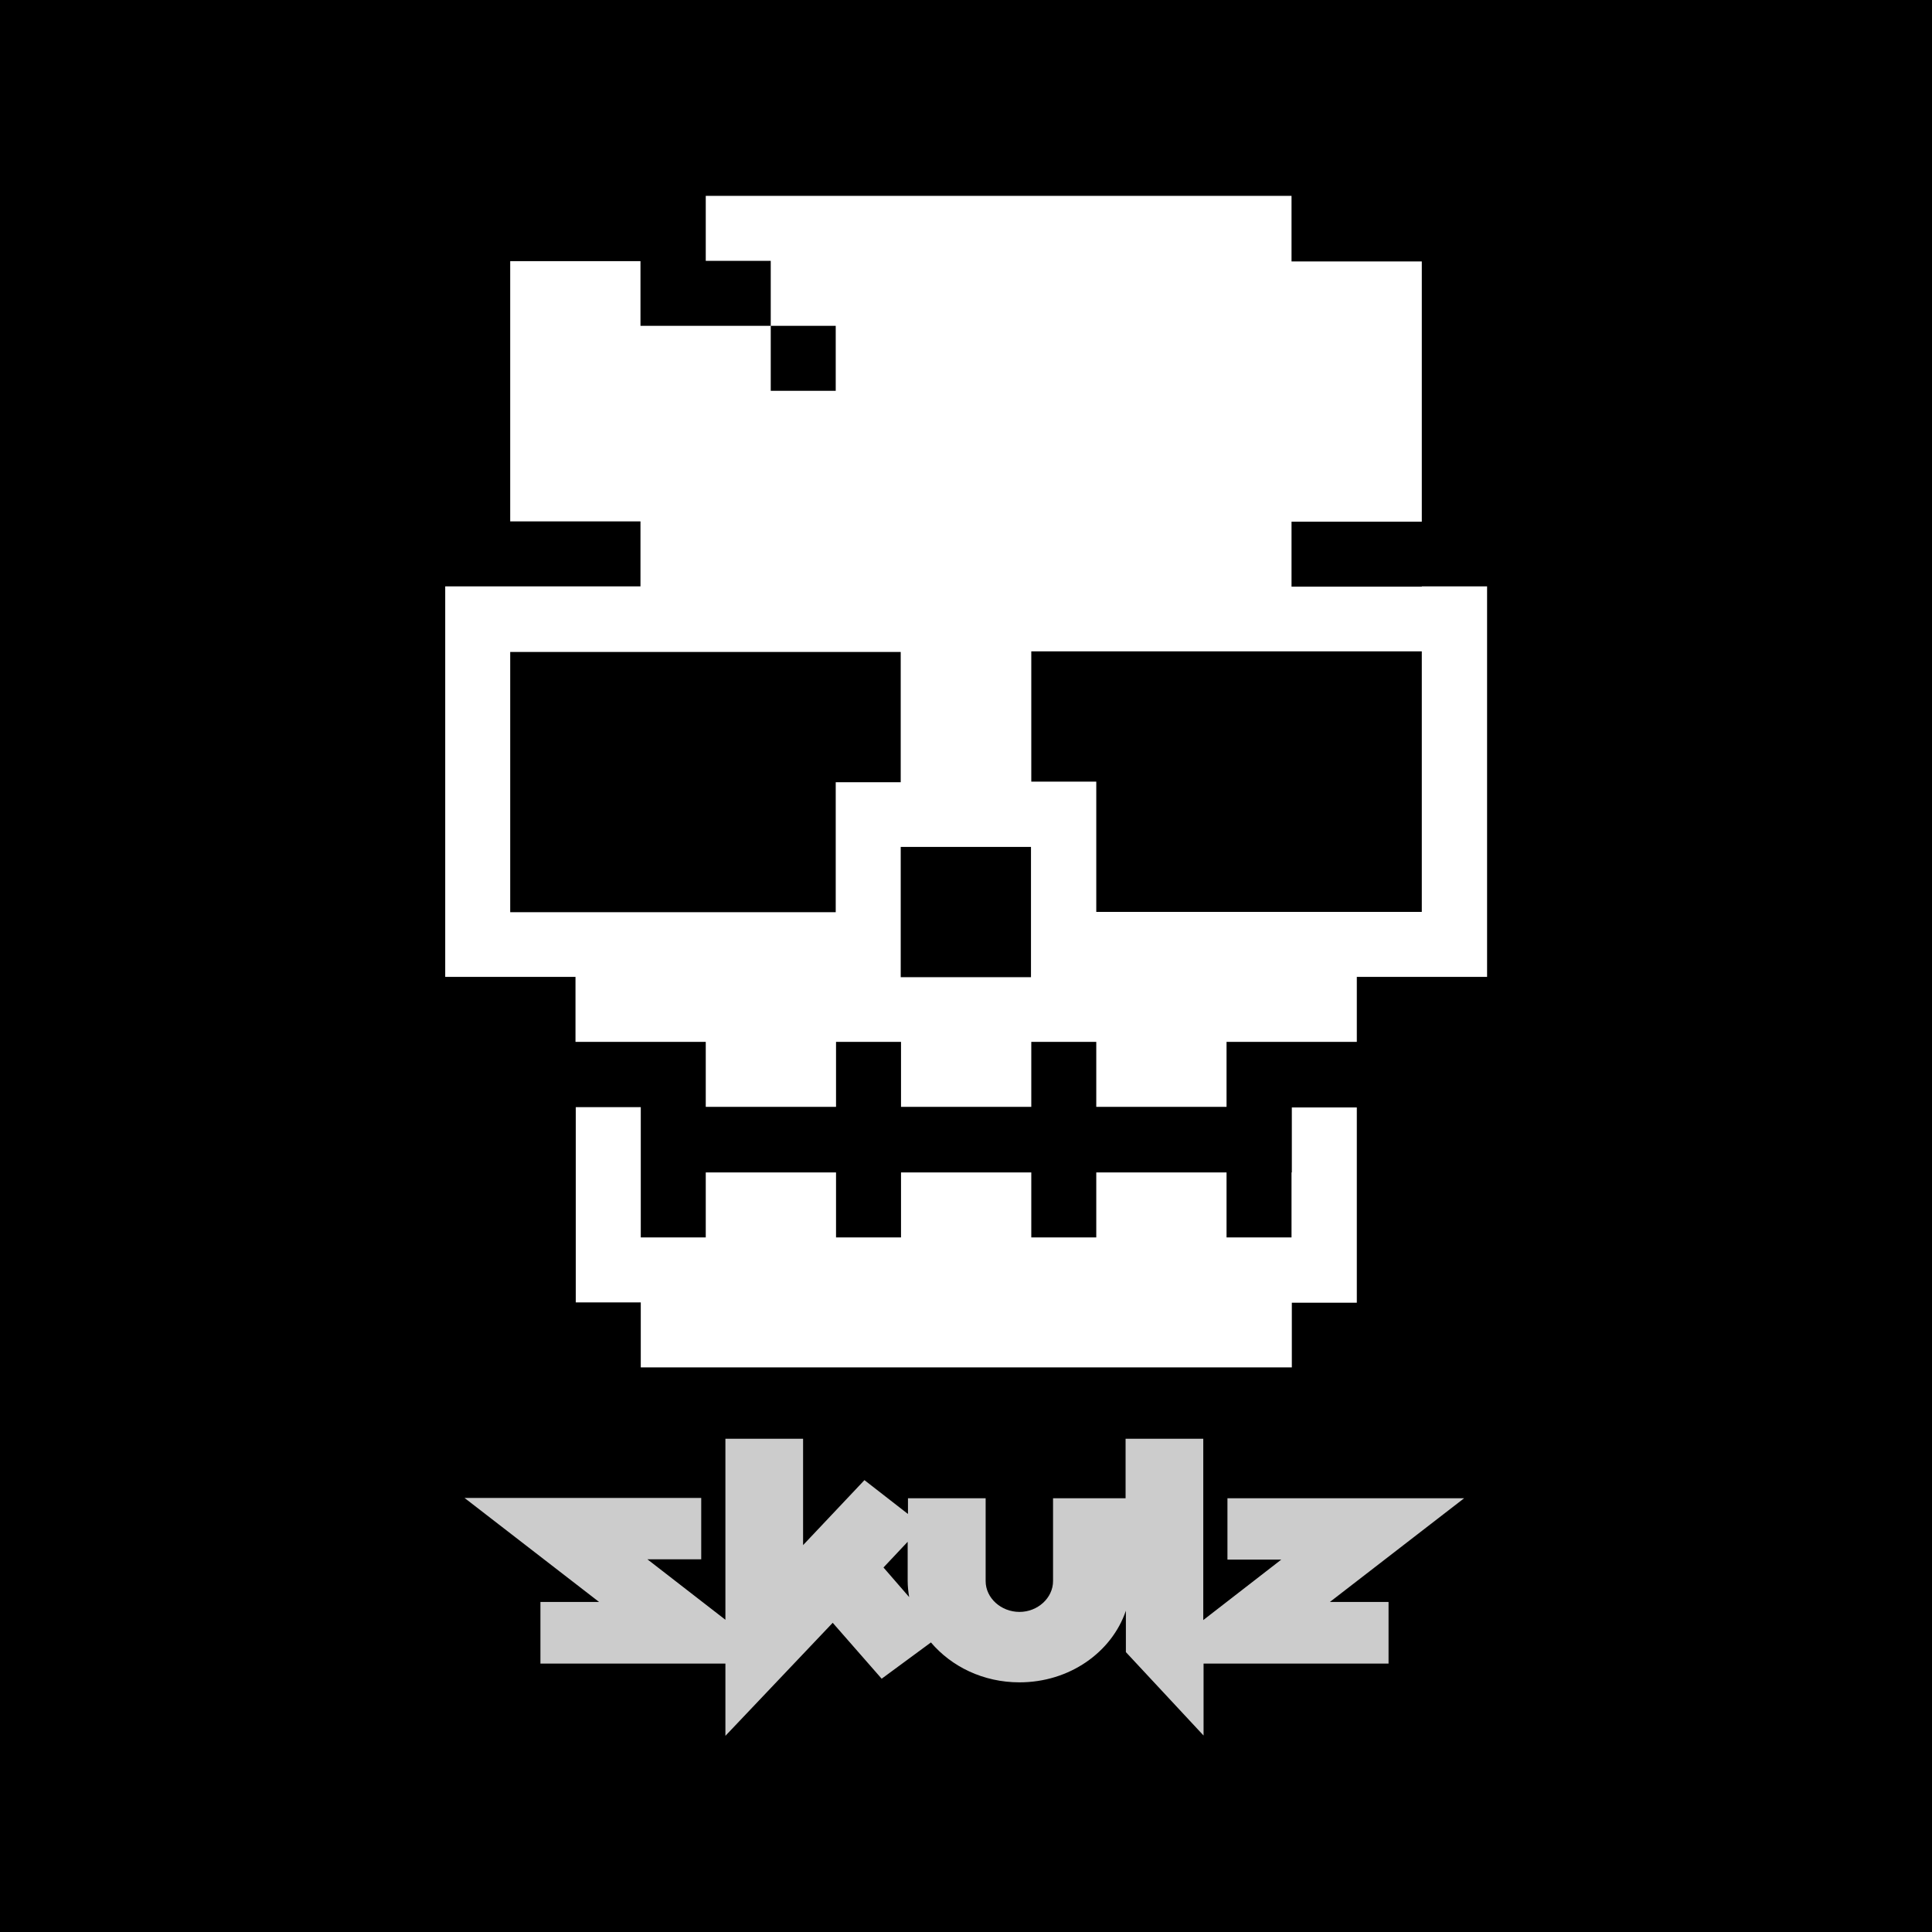
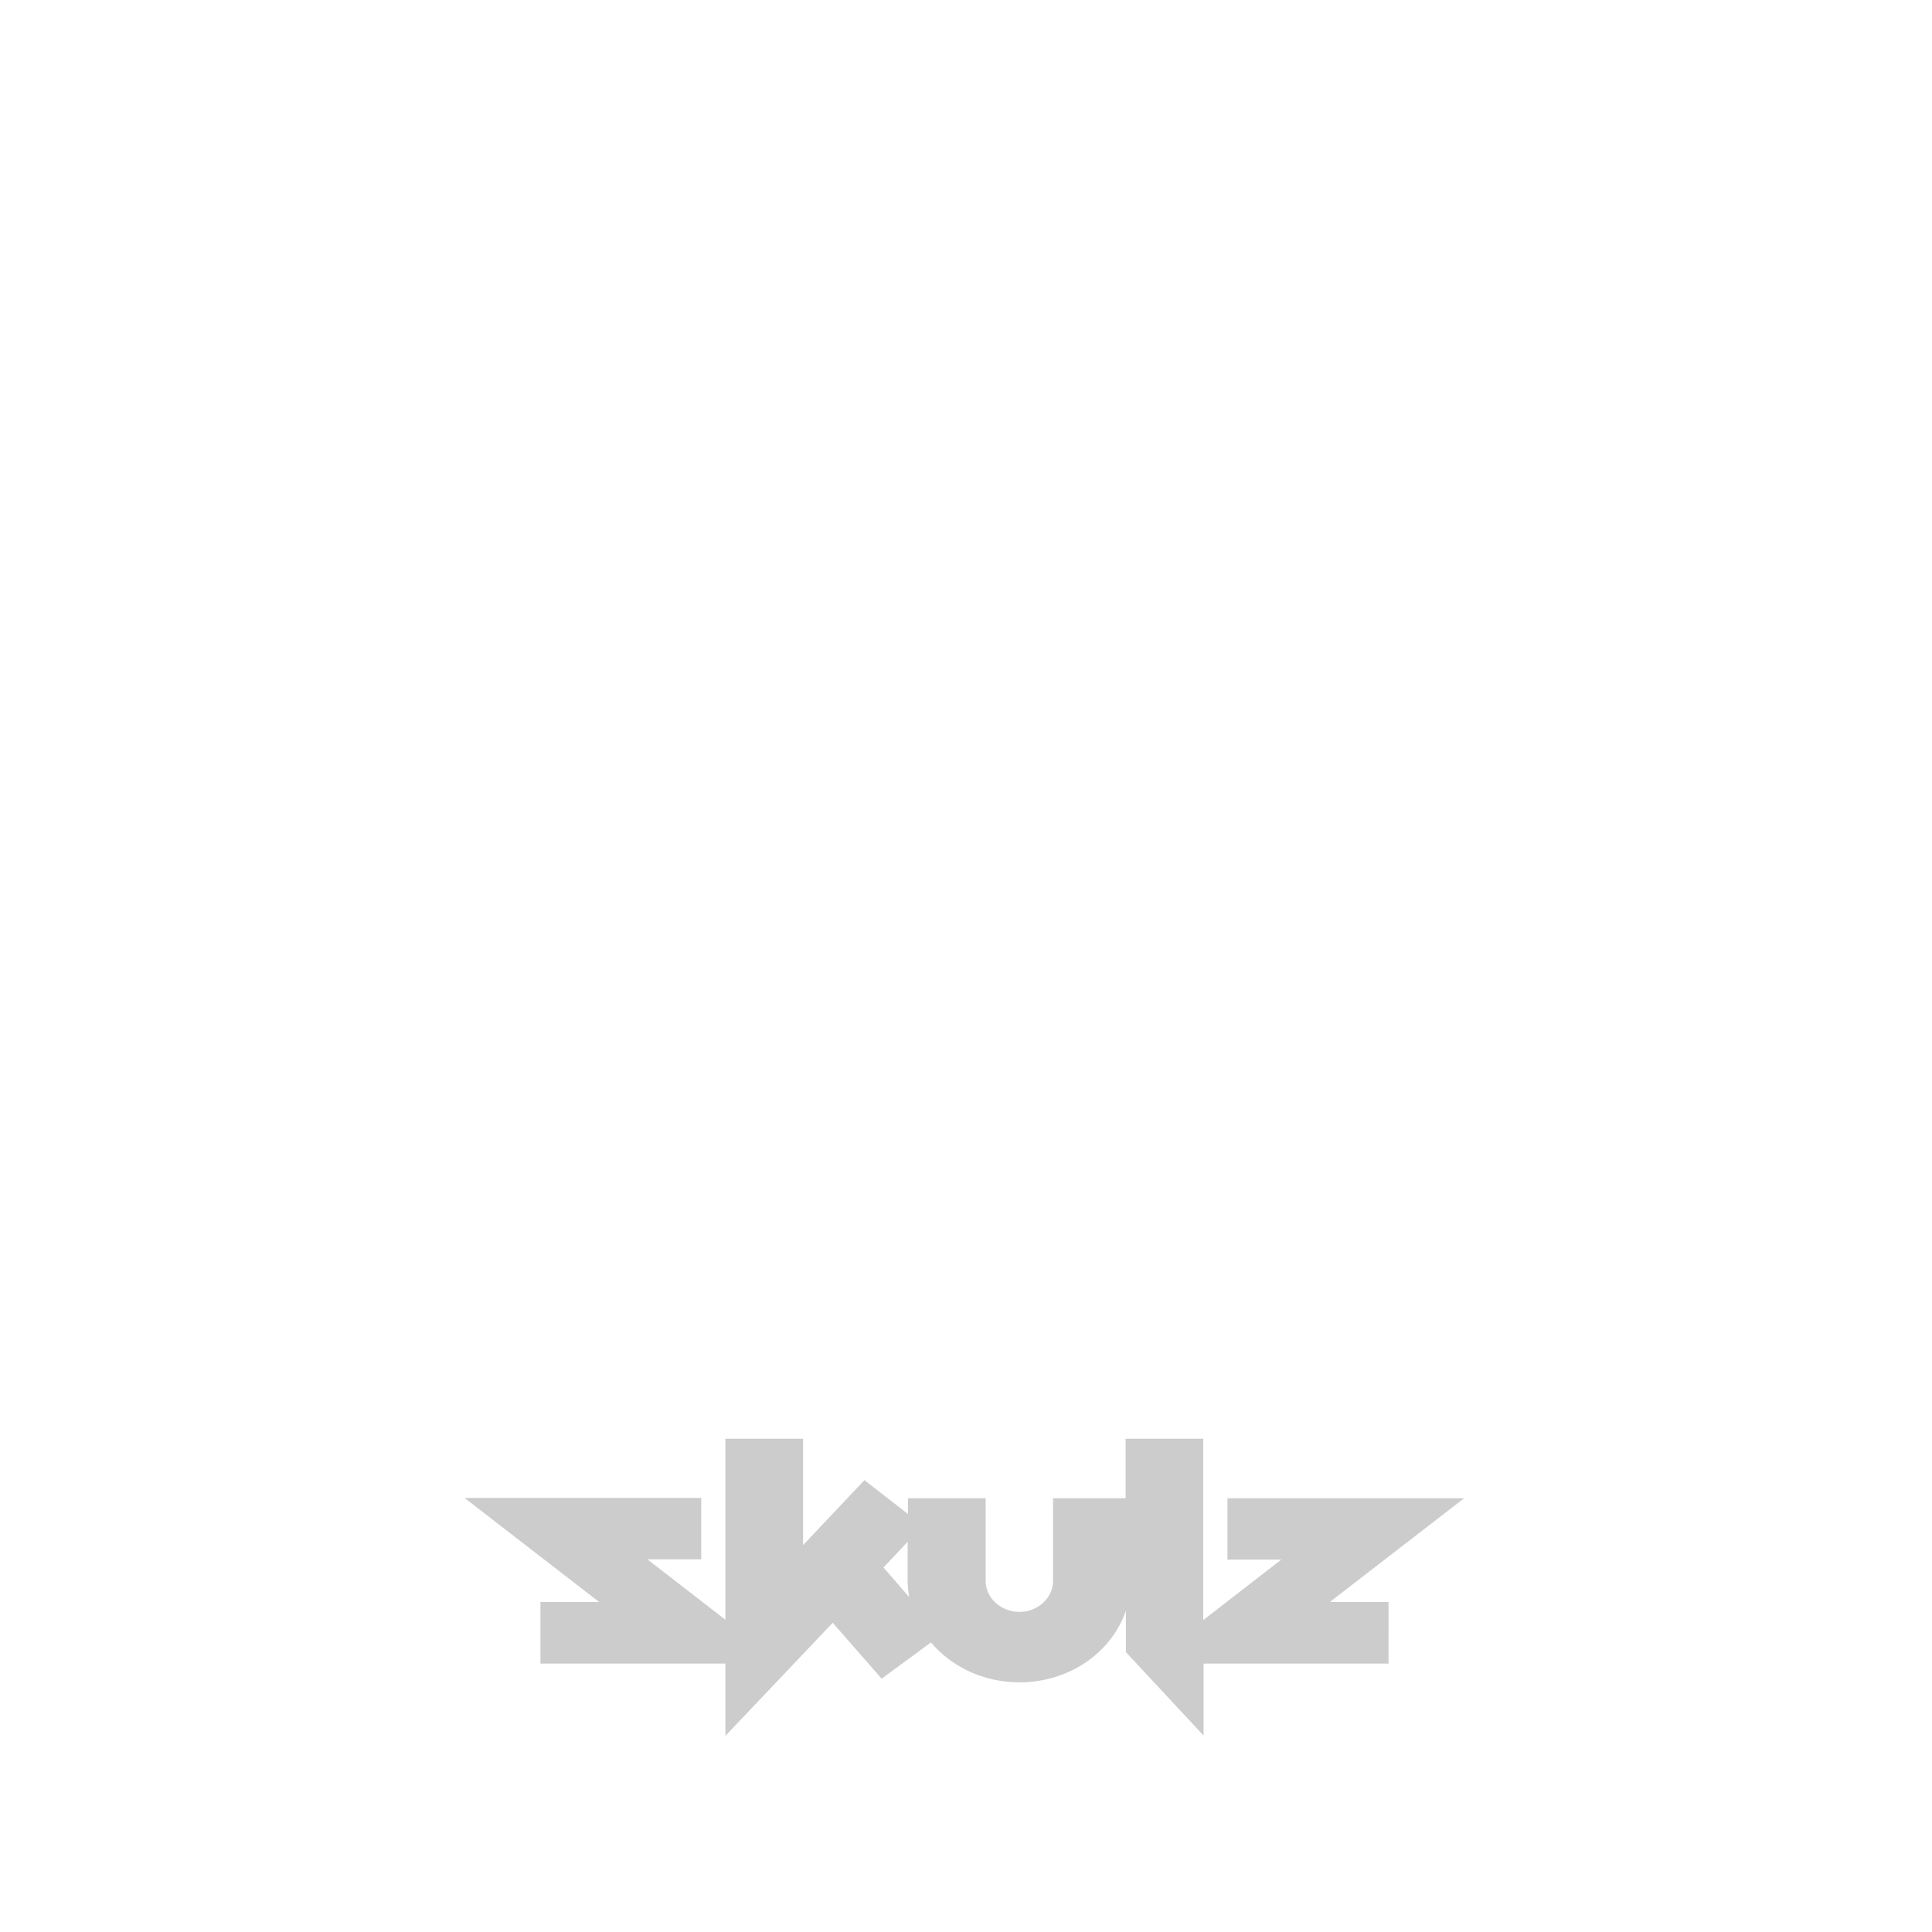
<svg xmlns="http://www.w3.org/2000/svg" x="0" y="0" viewBox="0 0 639.2 639.2">
-   <path style="fill:#000" d="M0 0h639.2v639.2H0z" />
  <path d="M470.4 194.1h-43.1v-21.5h43.1V86.5h-43.1V64.8H233.5v21.5H255v21.5h21.5v21.5H255v-21.5h-43.1V86.4h-43.1v86.1h43.1V194h-64.6v129.2h43.1v21.5h43.1v21.5h43.1v-21.5h21.5v21.5h43.1v-21.5h21.5v21.5h43.1v-21.5h43.1v-21.5H492V194h-21.6zm-193.9 64.6v43.1H168.8v-86.1H298v43.1h-21.5zm64.6 64.6H298v-43.1h43.1v43.1zm129.3-86.2v64.6H362.7v-43.1h-21.5v-43.1h129.2v21.6zM427.3 387.9v21.5h-21.5v-21.5h-43.1v21.5h-21.5v-21.5h-43.1v21.5h-21.5v-21.5h-43.1v21.5H212v-43.1h-21.5v64.6H212v21.5h215.4V431h21.5v-64.6h-21.5v21.5z" style="fill:#fff" />
  <path d="M484.4 495.7h-78.3V516h17.8l-25.8 20v-60h-25.7v19.7h-24v27.4c0 5.6-5.1 10.2-11.1 10.2-6.1 0-11.2-4.6-11.2-10.2v-27.4h-25.7v5.2L286 489.7l-20.3 21.5V476H240v59.9l-25.8-20H232v-20.3h-78.3l44.5 34.4h-19.4v20.4H240v23.9l35.5-37.4 16.2 18.5 16.3-12c6.8 8 17.3 13.2 29.3 13.2 16.5 0 30.5-9.9 35.2-23.7v13.7l25.7 27.6v-23.8h61.2V530H440l44.4-34.3zm-192.1 22.9 8-8.5V523c0 1.8.2 3.6.5 5.4l-8.5-9.8z" style="fill:#ccc" />
</svg>